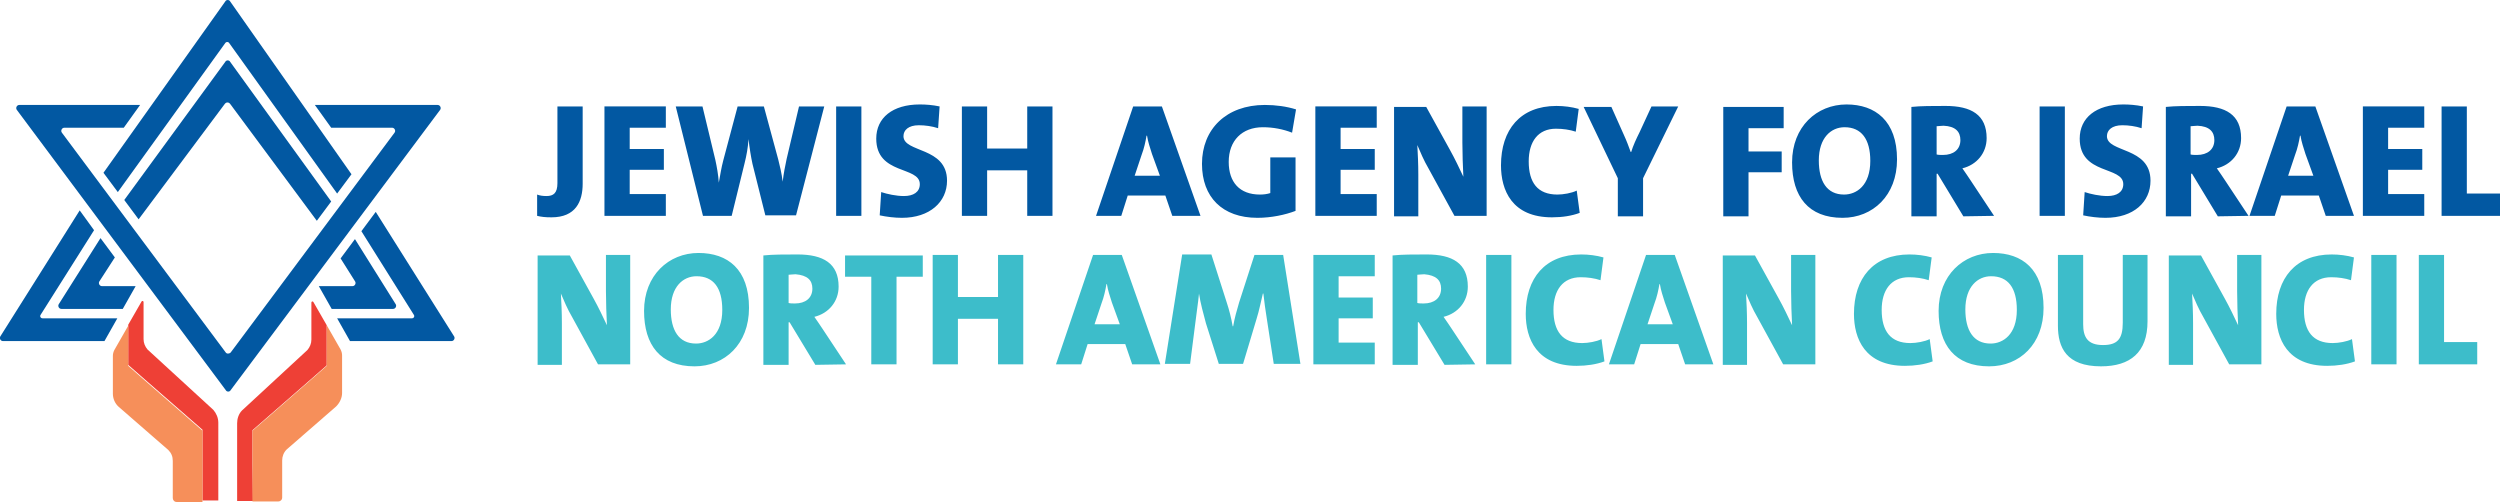
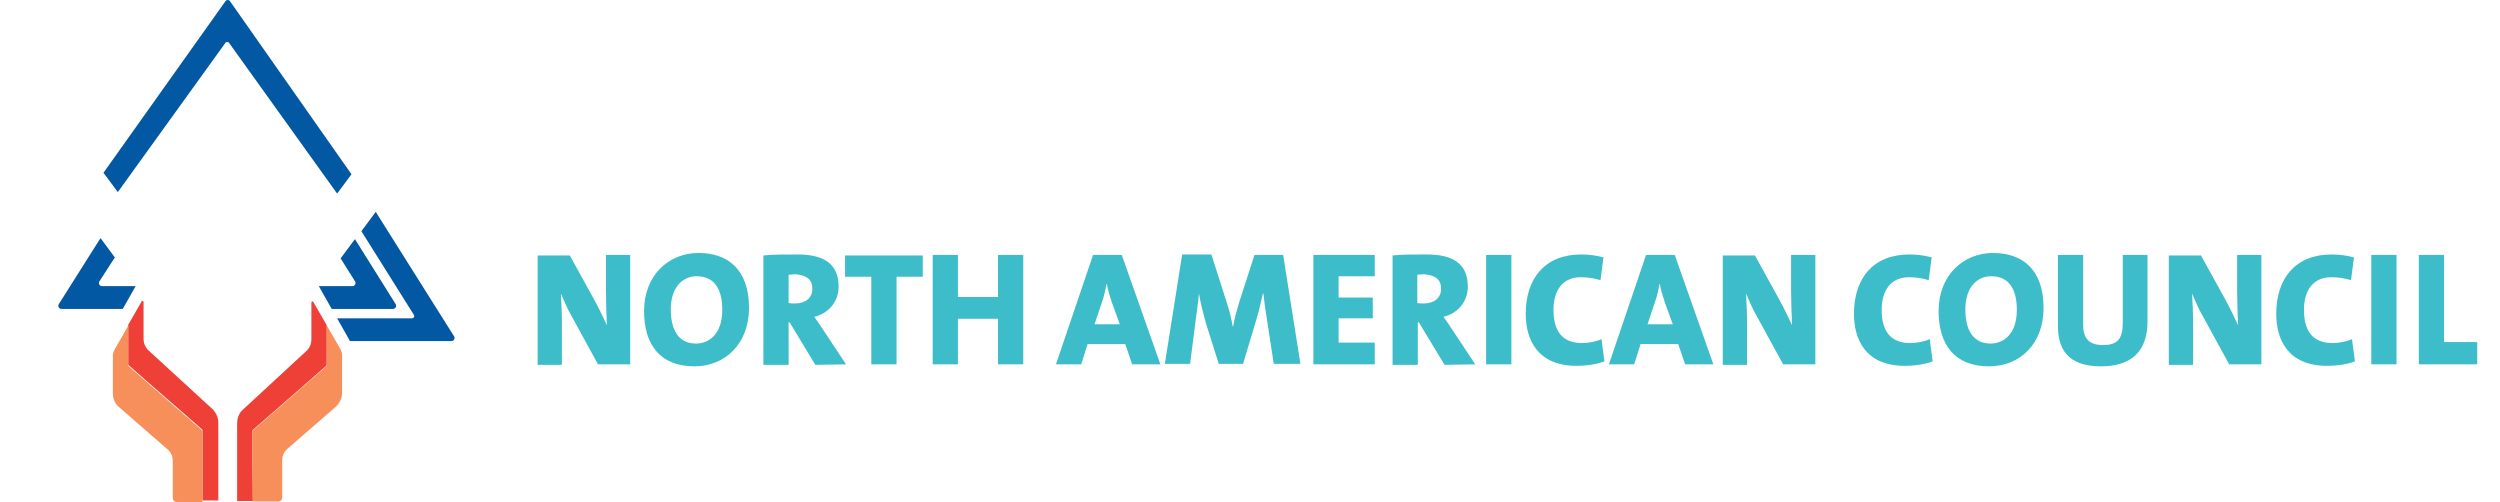
<svg xmlns="http://www.w3.org/2000/svg" version="1.1" id="Layer_1" x="0px" y="0px" viewBox="0 0 505 101.4" style="enable-background:new 0 0 505 101.4;" xml:space="preserve">
  <style type="text/css">
	.st0{fill:#0258A2;}
	.st1{fill:#EE4036;}
	.st2{fill:#F68F5A;}
	.st3{fill:#3DBDCA;}
</style>
  <g>
    <path class="st0" d="M23.2,52l-2.9-3.9l-8.4,13.3c-0.3,0.4,0,1,0.5,1h12.4l2.6-4.6h-6.8c-0.5,0-0.8-0.6-0.5-1L23.2,52z" />
    <path class="st0" d="M20.9,34.9l2.9,3.9L45.5,8.7c0.2-0.3,0.6-0.3,0.8,0l21.8,30.4l2.9-3.9L46.5,0.3C46.4,0.1,46.2,0,46,0   s-0.4,0.1-0.5,0.3L20.9,34.9z" />
-     <path class="st0" d="M46.5,12.5c-0.1-0.2-0.3-0.3-0.5-0.3s-0.4,0.1-0.5,0.3L25.1,40.4l2.9,3.9L45.4,21c0.3-0.4,0.8-0.4,1.1,0   L64,44.6l2.9-3.9L46.5,12.5z" />
-     <path class="st0" d="M88.9,22.2c0.3-0.4,0-1-0.5-1H63.6l3.3,4.6h12.3c0.5,0,0.8,0.6,0.5,1L46.6,71.2c-0.3,0.3-0.8,0.3-1,0   L12.5,26.8c-0.3-0.4,0-1,0.5-1h12l3.3-4.6H3.9c-0.5,0-0.8,0.6-0.5,1l42.2,56.6c0.1,0.2,0.3,0.3,0.5,0.3s0.4-0.1,0.5-0.3L88.9,22.2z   " />
-     <path class="st0" d="M8.6,64.3c-0.4,0-0.6-0.4-0.4-0.7L19,46.5l-2.9-4l-16,25.4c-0.3,0.4,0,1,0.5,1h20.5l2.6-4.6H8.6z" />
    <path class="st1" d="M51,93.6v-5.1v-1.6l0,0l11.7-10.2l3.3-2.9v-8.1l0,0L63.3,61c-0.1-0.2-0.4-0.1-0.4,0.1v7.5   c0,0.8-0.3,1.5-0.8,2.1L48.9,82.9c-0.7,0.7-1,1.7-1,2.6v15.7h3.2L51,93.6L51,93.6z" />
    <path class="st2" d="M66,65.7L66,65.7L66,65.7v8.2l-3.3,2.9L51,87v14.3h5.2c0.4,0,0.8-0.3,0.8-0.8V93c0-0.8,0.3-1.6,0.9-2.2l10-8.7   c0.7-0.7,1.2-1.7,1.2-2.7v-7.6c0-0.4-0.1-0.8-0.3-1.2L66,65.7z" />
    <path class="st1" d="M29.8,70.6C29.3,70,29,69.3,29,68.5V61c0-0.2-0.3-0.3-0.4-0.1l-2.7,4.7l0,0v8.1l3.3,2.9l11.7,10.2v1.6v5.1v7.6   h3.2V85.4c0-1-0.4-1.9-1-2.6L29.8,70.6z" />
    <path class="st2" d="M40.9,87L29.2,76.8l-3.3-2.9v-8.1l0,0l-2.8,4.9c-0.2,0.4-0.3,0.8-0.3,1.2v7.6c0,1,0.4,2,1.2,2.7l10,8.7   c0.6,0.6,0.9,1.3,0.9,2.2v7.5c0,0.4,0.3,0.8,0.8,0.8h5.2C40.9,101.4,40.9,87,40.9,87z" />
    <path class="st0" d="M68.8,52.2l2.9-3.9l8.2,13.1c0.3,0.4,0,1-0.5,1H67l-2.6-4.6h6.8c0.5,0,0.8-0.6,0.5-1L68.8,52.2z" />
    <path class="st0" d="M83.2,64.3c0.4,0,0.6-0.4,0.4-0.7L73,46.7l2.9-3.9l15.8,25.1c0.3,0.4,0,1-0.5,1H70.7l-2.6-4.6H83.2z" />
    <path class="st3" d="M500.4,73.6v-4.5h-6.7V51.5h-5.1v22.1H500.4z M484.1,51.5H479v22.1h5.1V51.5z M475.7,73l-0.6-4.5   c-1,0.5-2.7,0.8-3.9,0.8c-4,0-5.8-2.4-5.8-6.7c0-4,1.9-6.6,5.5-6.6c1.4,0,2.8,0.2,4,0.6l0.6-4.6c-1.4-0.4-3-0.6-4.5-0.6   c-7.3,0-11.2,4.8-11.2,12c0,5,2.2,10.5,10.3,10.5C472.1,73.9,474.1,73.6,475.7,73 M456.8,73.6V51.5h-4.9v7.3c0,2.1,0.1,5,0.2,6.9   c-0.8-1.7-1.7-3.6-2.7-5.4l-4.8-8.7h-6.5v22.1h4.9v-8.4c0-2.1-0.1-4.3-0.2-6c0.6,1.4,1.3,3.1,2.3,4.8l5.2,9.5   C450.3,73.6,456.8,73.6,456.8,73.6z M433.8,64.9V51.5h-5v13.7c0,3.3-1.1,4.5-4,4.5c-3.1,0-4-1.6-4-4.2v-14h-5.1v14.3   c0,4.4,1.7,8.2,8.7,8.2C430.3,74,433.8,71.2,433.8,64.9 M407.4,62.6c0,5-2.8,6.8-5.3,6.8c-3.5,0-5.1-2.7-5.1-6.9   c0-4.6,2.5-6.7,5.2-6.7C405.6,55.8,407.4,58.1,407.4,62.6 M412.8,62.2c0-7.8-4.3-11.1-10.2-11.1c-6,0-11,4.5-11,11.7   c0,6.9,3.3,11.2,10.2,11.2C408,74,412.8,69.5,412.8,62.2 M390.4,73l-0.6-4.5c-1,0.5-2.7,0.8-3.9,0.8c-4,0-5.8-2.4-5.8-6.7   c0-4,1.9-6.6,5.5-6.6c1.4,0,2.8,0.2,4,0.6l0.6-4.6c-1.4-0.4-3-0.6-4.5-0.6c-7.3,0-11.2,4.8-11.2,12c0,5,2.2,10.5,10.3,10.5   C386.8,73.9,388.8,73.6,390.4,73 M366.7,73.6V51.5h-4.9v7.3c0,2.1,0.1,5,0.2,6.9c-0.8-1.7-1.7-3.6-2.7-5.4l-4.8-8.7H348v22.1h4.9   v-8.4c0-2.1-0.1-4.3-0.2-6c0.6,1.4,1.3,3.1,2.3,4.8l5.2,9.5C360.2,73.6,366.7,73.6,366.7,73.6z M337.9,65.5h-5.1l1.4-4.2   c0.5-1.3,0.8-2.7,1-3.9h0.1c0.2,1.3,0.6,2.4,1,3.7L337.9,65.5z M346.1,73.6l-7.8-22.1h-5.8L325,73.6h5.1l1.3-4.1h7.6l1.4,4.1H346.1   z M324.1,73l-0.6-4.5c-1,0.5-2.7,0.8-3.9,0.8c-4,0-5.8-2.4-5.8-6.7c0-4,1.9-6.6,5.5-6.6c1.4,0,2.8,0.2,4,0.6l0.6-4.6   c-1.4-0.4-3-0.6-4.5-0.6c-7.3,0-11.2,4.8-11.2,12c0,5,2.2,10.5,10.3,10.5C320.5,73.9,322.5,73.6,324.1,73 M305.3,51.5h-5.1v22.1   h5.1V51.5z M291.1,58.3c0,1.9-1.4,3-3.5,3c-0.5,0-1,0-1.3-0.1v-5.7c0.3,0,0.9-0.1,1.4-0.1C290.1,55.6,291.1,56.6,291.1,58.3    M298,73.6l-4.7-7.1c-0.5-0.8-1.1-1.6-1.7-2.5c2.9-0.7,4.9-3.1,4.9-6.1c0-4.7-3.1-6.5-8.3-6.5c-2.6,0-5,0-6.9,0.2v22.1h5.1v-8.6   h0.2l5.2,8.6L298,73.6L298,73.6z M277.7,73.6v-4.4h-7.3v-4.9h6.9v-4.2h-6.9v-4.3h7.3v-4.3h-12.4v22.1   C265.3,73.6,277.7,73.6,277.7,73.6z M262.7,73.6l-3.5-22.1h-5.8l-3.1,9.6c-0.5,1.7-0.9,3.1-1.2,4.8H249c-0.3-1.7-0.7-3.3-1.2-4.8   l-3.1-9.7h-5.9l-3.5,22.1h5.1l1.1-8.6c0.2-1.8,0.5-3.5,0.7-5.6l0,0c0.3,2,0.9,4.1,1.4,6l2.6,8.2h4.9l2.7-9c0.6-1.9,0.9-3.6,1.3-5.2   h0.1c0.2,1.7,0.4,3.3,0.7,5.1l1.4,9.1h5.4V73.6z M226.2,65.5h-5.1l1.4-4.2c0.5-1.3,0.8-2.7,1-3.9h0.1c0.2,1.3,0.6,2.4,1,3.7   L226.2,65.5z M234.4,73.6l-7.8-22.1h-5.8l-7.5,22.1h5.1l1.3-4.1h7.6l1.4,4.1H234.4z M206.7,73.6V51.5h-5.1V60h-8.1v-8.5h-5.1v22.1   h5.1v-9.2h8.1v9.2H206.7z M186.4,55.9v-4.3h-15.7v4.3h5.3v17.7h5.1V55.9C181.1,55.9,186.4,55.9,186.4,55.9z M164.1,58.3   c0,1.9-1.4,3-3.5,3c-0.5,0-1,0-1.3-0.1v-5.7c0.3,0,0.9-0.1,1.4-0.1C163.1,55.6,164.1,56.6,164.1,58.3 M170.9,73.6l-4.7-7.1   c-0.5-0.8-1.1-1.6-1.7-2.5c2.9-0.7,4.9-3.1,4.9-6.1c0-4.7-3.1-6.5-8.3-6.5c-2.6,0-5,0-6.9,0.2v22.1h5.1v-8.6h0.2l5.2,8.6   L170.9,73.6L170.9,73.6z M145.9,62.6c0,5-2.8,6.8-5.3,6.8c-3.5,0-5.1-2.7-5.1-6.9c0-4.6,2.5-6.7,5.2-6.7   C144.1,55.8,145.9,58.1,145.9,62.6 M151.3,62.2c0-7.8-4.3-11.1-10.2-11.1c-6,0-11,4.5-11,11.7c0,6.9,3.3,11.2,10.2,11.2   C146.4,74,151.3,69.5,151.3,62.2 M127.3,73.6V51.5h-4.9v7.3c0,2.1,0.1,5,0.2,6.9c-0.8-1.7-1.7-3.6-2.7-5.4l-4.8-8.7h-6.5v22.1h4.9   v-8.4c0-2.1-0.1-4.3-0.2-6c0.6,1.4,1.3,3.1,2.3,4.8l5.2,9.5C120.8,73.6,127.3,73.6,127.3,73.6z" />
-     <path class="st0" d="M505,43.6v-4.5h-6.7V21.5h-5.1v22.1C493.2,43.6,505,43.6,505,43.6z M489.7,43.6v-4.4h-7.3v-4.9h6.9v-4.2h-6.9   v-4.3h7.3v-4.3h-12.4v22.1C477.3,43.6,489.7,43.6,489.7,43.6z M467.3,35.5h-5.1l1.4-4.2c0.5-1.3,0.8-2.7,1-3.9h0.1   c0.2,1.3,0.6,2.4,1,3.7L467.3,35.5z M475.5,43.6l-7.8-22.1h-5.8l-7.5,22.1h5.1l1.3-4.1h7.6l1.4,4.1H475.5z M447.3,28.3   c0,1.9-1.4,3-3.5,3c-0.5,0-1,0-1.3-0.1v-5.7c0.3,0,0.9-0.1,1.4-0.1C446.3,25.5,447.3,26.6,447.3,28.3 M454.2,43.6l-4.7-7.1   c-0.5-0.8-1.1-1.6-1.7-2.5c2.9-0.7,4.9-3.1,4.9-6.1c0-4.7-3.1-6.5-8.3-6.5c-2.6,0-5,0-6.9,0.2v22.1h5.1v-8.6h0.2l5.2,8.6   L454.2,43.6L454.2,43.6z M434.4,36.5c0-6.9-8.8-5.6-8.8-9c0-1.2,1-2.2,3.1-2.2c1.3,0,2.7,0.2,3.9,0.6l0.3-4.4   c-1.4-0.3-2.8-0.4-4-0.4c-5.5,0-8.8,2.7-8.8,6.9c0,7.4,8.8,5.5,8.8,9.2c0,1.6-1.3,2.4-3.2,2.4c-1.6,0-3.4-0.4-4.6-0.8l-0.3,4.7   c1.4,0.3,3,0.5,4.5,0.5C431,44,434.4,40.8,434.4,36.5 M417.1,21.5H412v22.1h5.1V21.5z M396,28.3c0,1.9-1.4,3-3.5,3   c-0.5,0-1,0-1.3-0.1v-5.7c0.3,0,0.9-0.1,1.4-0.1C395,25.5,396,26.6,396,28.3 M402.8,43.6l-4.7-7.1c-0.5-0.8-1.1-1.6-1.7-2.5   c2.9-0.7,4.9-3.1,4.9-6.1c0-4.7-3.1-6.5-8.3-6.5c-2.6,0-5,0-6.9,0.2v22.1h5.1v-8.6h0.2l5.2,8.6L402.8,43.6L402.8,43.6z M377.8,32.5   c0,5-2.8,6.8-5.3,6.8c-3.5,0-5.1-2.7-5.1-6.9c0-4.6,2.5-6.7,5.2-6.7C376,25.7,377.8,28.1,377.8,32.5 M383.2,32.2   c0-7.8-4.4-11.1-10.2-11.1c-6,0-11,4.5-11,11.7c0,6.9,3.3,11.2,10.2,11.2C378.3,44,383.2,39.5,383.2,32.2 M360.3,25.9v-4.3h-12.2   v22.1h5.1v-8.9h6.7v-4.2h-6.7v-4.7C353.2,25.9,360.3,25.9,360.3,25.9z M339,21.5h-5.4l-2.4,5.2c-0.7,1.4-1.3,2.7-1.7,4h-0.1   c-0.4-1.1-0.8-2.2-1.4-3.5l-2.5-5.6h-5.6l6.9,14.4v7.7h5.1V36L339,21.5z M319.1,43l-0.6-4.5c-1,0.5-2.7,0.8-3.9,0.8   c-4,0-5.8-2.4-5.8-6.7c0-4,1.9-6.6,5.5-6.6c1.4,0,2.8,0.2,4,0.6l0.6-4.6c-1.4-0.4-3-0.6-4.5-0.6c-7.3,0-11.2,4.8-11.2,12   c0,5,2.2,10.5,10.3,10.5C315.6,43.9,317.5,43.6,319.1,43 M300.3,43.6V21.5h-4.9v7.3c0,2.1,0.1,5,0.2,6.9c-0.8-1.7-1.7-3.6-2.7-5.4   l-4.8-8.7h-6.5v22.1h4.9v-8.4c0-2.1-0.1-4.3-0.2-6c0.6,1.4,1.3,3.1,2.3,4.8l5.2,9.5H300.3z M278.1,43.6v-4.4h-7.3v-4.9h6.9v-4.2   h-6.9v-4.3h7.3v-4.3h-12.4v22.1C265.7,43.6,278.1,43.6,278.1,43.6z M261.8,22.1c-1.9-0.6-4.1-0.9-6.3-0.9   c-7.8,0-12.7,4.9-12.7,11.9c0,6.7,4.1,10.9,11.2,10.9c2.8,0,5.6-0.6,7.7-1.4V31.8h-5.1V39c-0.6,0.2-1.3,0.3-2.1,0.3   c-4.1,0-6.3-2.5-6.3-6.6c0-4.3,2.7-7,6.9-7c2.1,0,4.1,0.4,5.9,1.1L261.8,22.1z M234.3,35.5h-5.1l1.4-4.2c0.5-1.3,0.8-2.7,1-3.9h0.1   c0.2,1.3,0.6,2.4,1,3.7L234.3,35.5z M242.5,43.6l-7.8-22.1h-5.8l-7.5,22.1h5.1l1.3-4.1h7.6l1.4,4.1H242.5z M212.6,43.6V21.5h-5.1   V30h-8.1v-8.5h-5.1v22.1h5.1v-9.2h8.1v9.2C207.5,43.6,212.6,43.6,212.6,43.6z M191.3,36.5c0-6.9-8.8-5.6-8.8-9c0-1.2,1-2.2,3.1-2.2   c1.3,0,2.7,0.2,3.9,0.6l0.3-4.4c-1.4-0.3-2.8-0.4-4-0.4c-5.5,0-8.8,2.7-8.8,6.9c0,7.4,8.8,5.5,8.8,9.2c0,1.6-1.3,2.4-3.2,2.4   c-1.6,0-3.4-0.4-4.6-0.8l-0.3,4.7c1.4,0.3,3,0.5,4.5,0.5C187.8,44,191.3,40.8,191.3,36.5 M174,21.5h-5.1v22.1h5.1V21.5z    M166.5,21.5h-5.1l-2.5,10.6c-0.3,1.4-0.6,2.9-0.8,4.6l0,0c-0.2-1.7-0.6-3.3-0.9-4.5l-2.9-10.7H149l-2.9,10.9   c-0.4,1.5-0.6,2.9-0.9,4.5l0,0c-0.1-1.6-0.4-3.2-0.7-4.6l-2.6-10.8h-5.4l5.5,22.1h5.8l2.6-10.6c0.4-1.6,0.7-3.2,0.8-4.9l0,0   c0.2,1.8,0.5,3.6,0.8,5l2.6,10.4h6.2L166.5,21.5z M134.5,43.6v-4.4h-7.3v-4.9h6.9v-4.2h-6.9v-4.3h7.3v-4.3h-12.4v22.1   C122.1,43.6,134.5,43.6,134.5,43.6z M117.7,37.1V21.5h-5.1V37c0,2-0.8,2.6-2.2,2.6c-0.8,0-1.4-0.1-1.9-0.3v4.3   c0.8,0.2,1.6,0.3,2.9,0.3C116.3,43.9,117.7,40.7,117.7,37.1" />
  </g>
</svg>